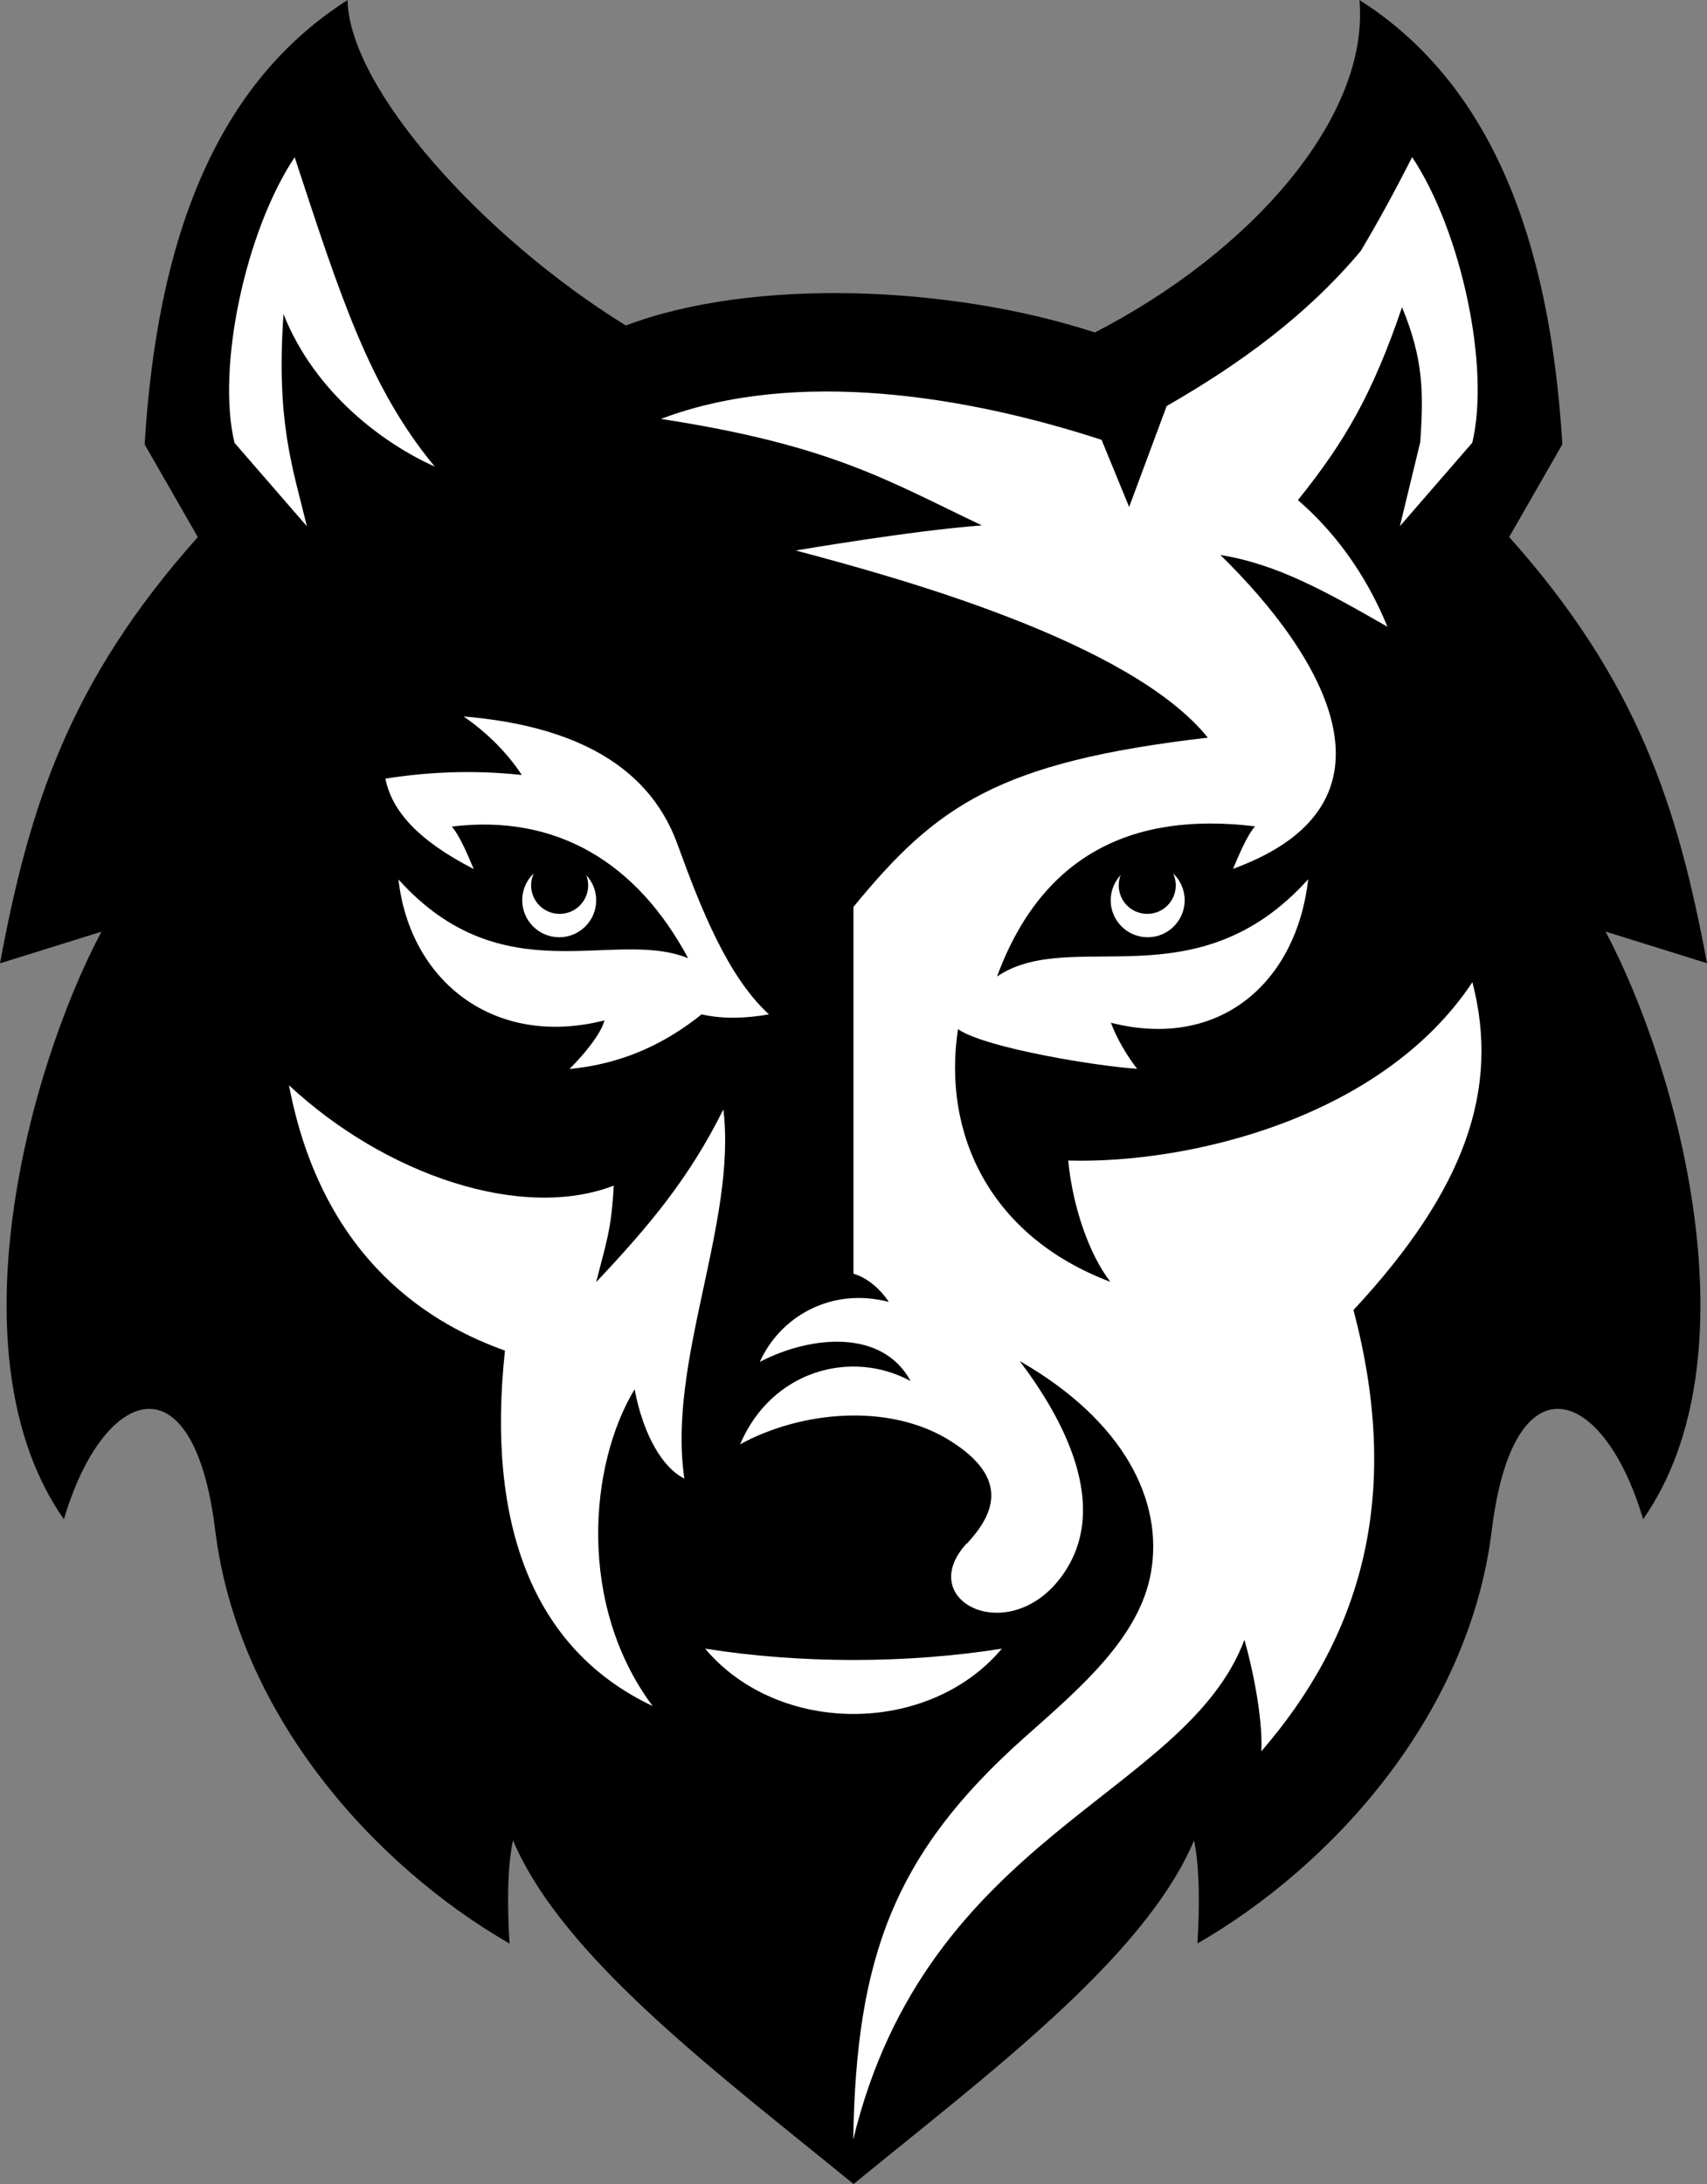
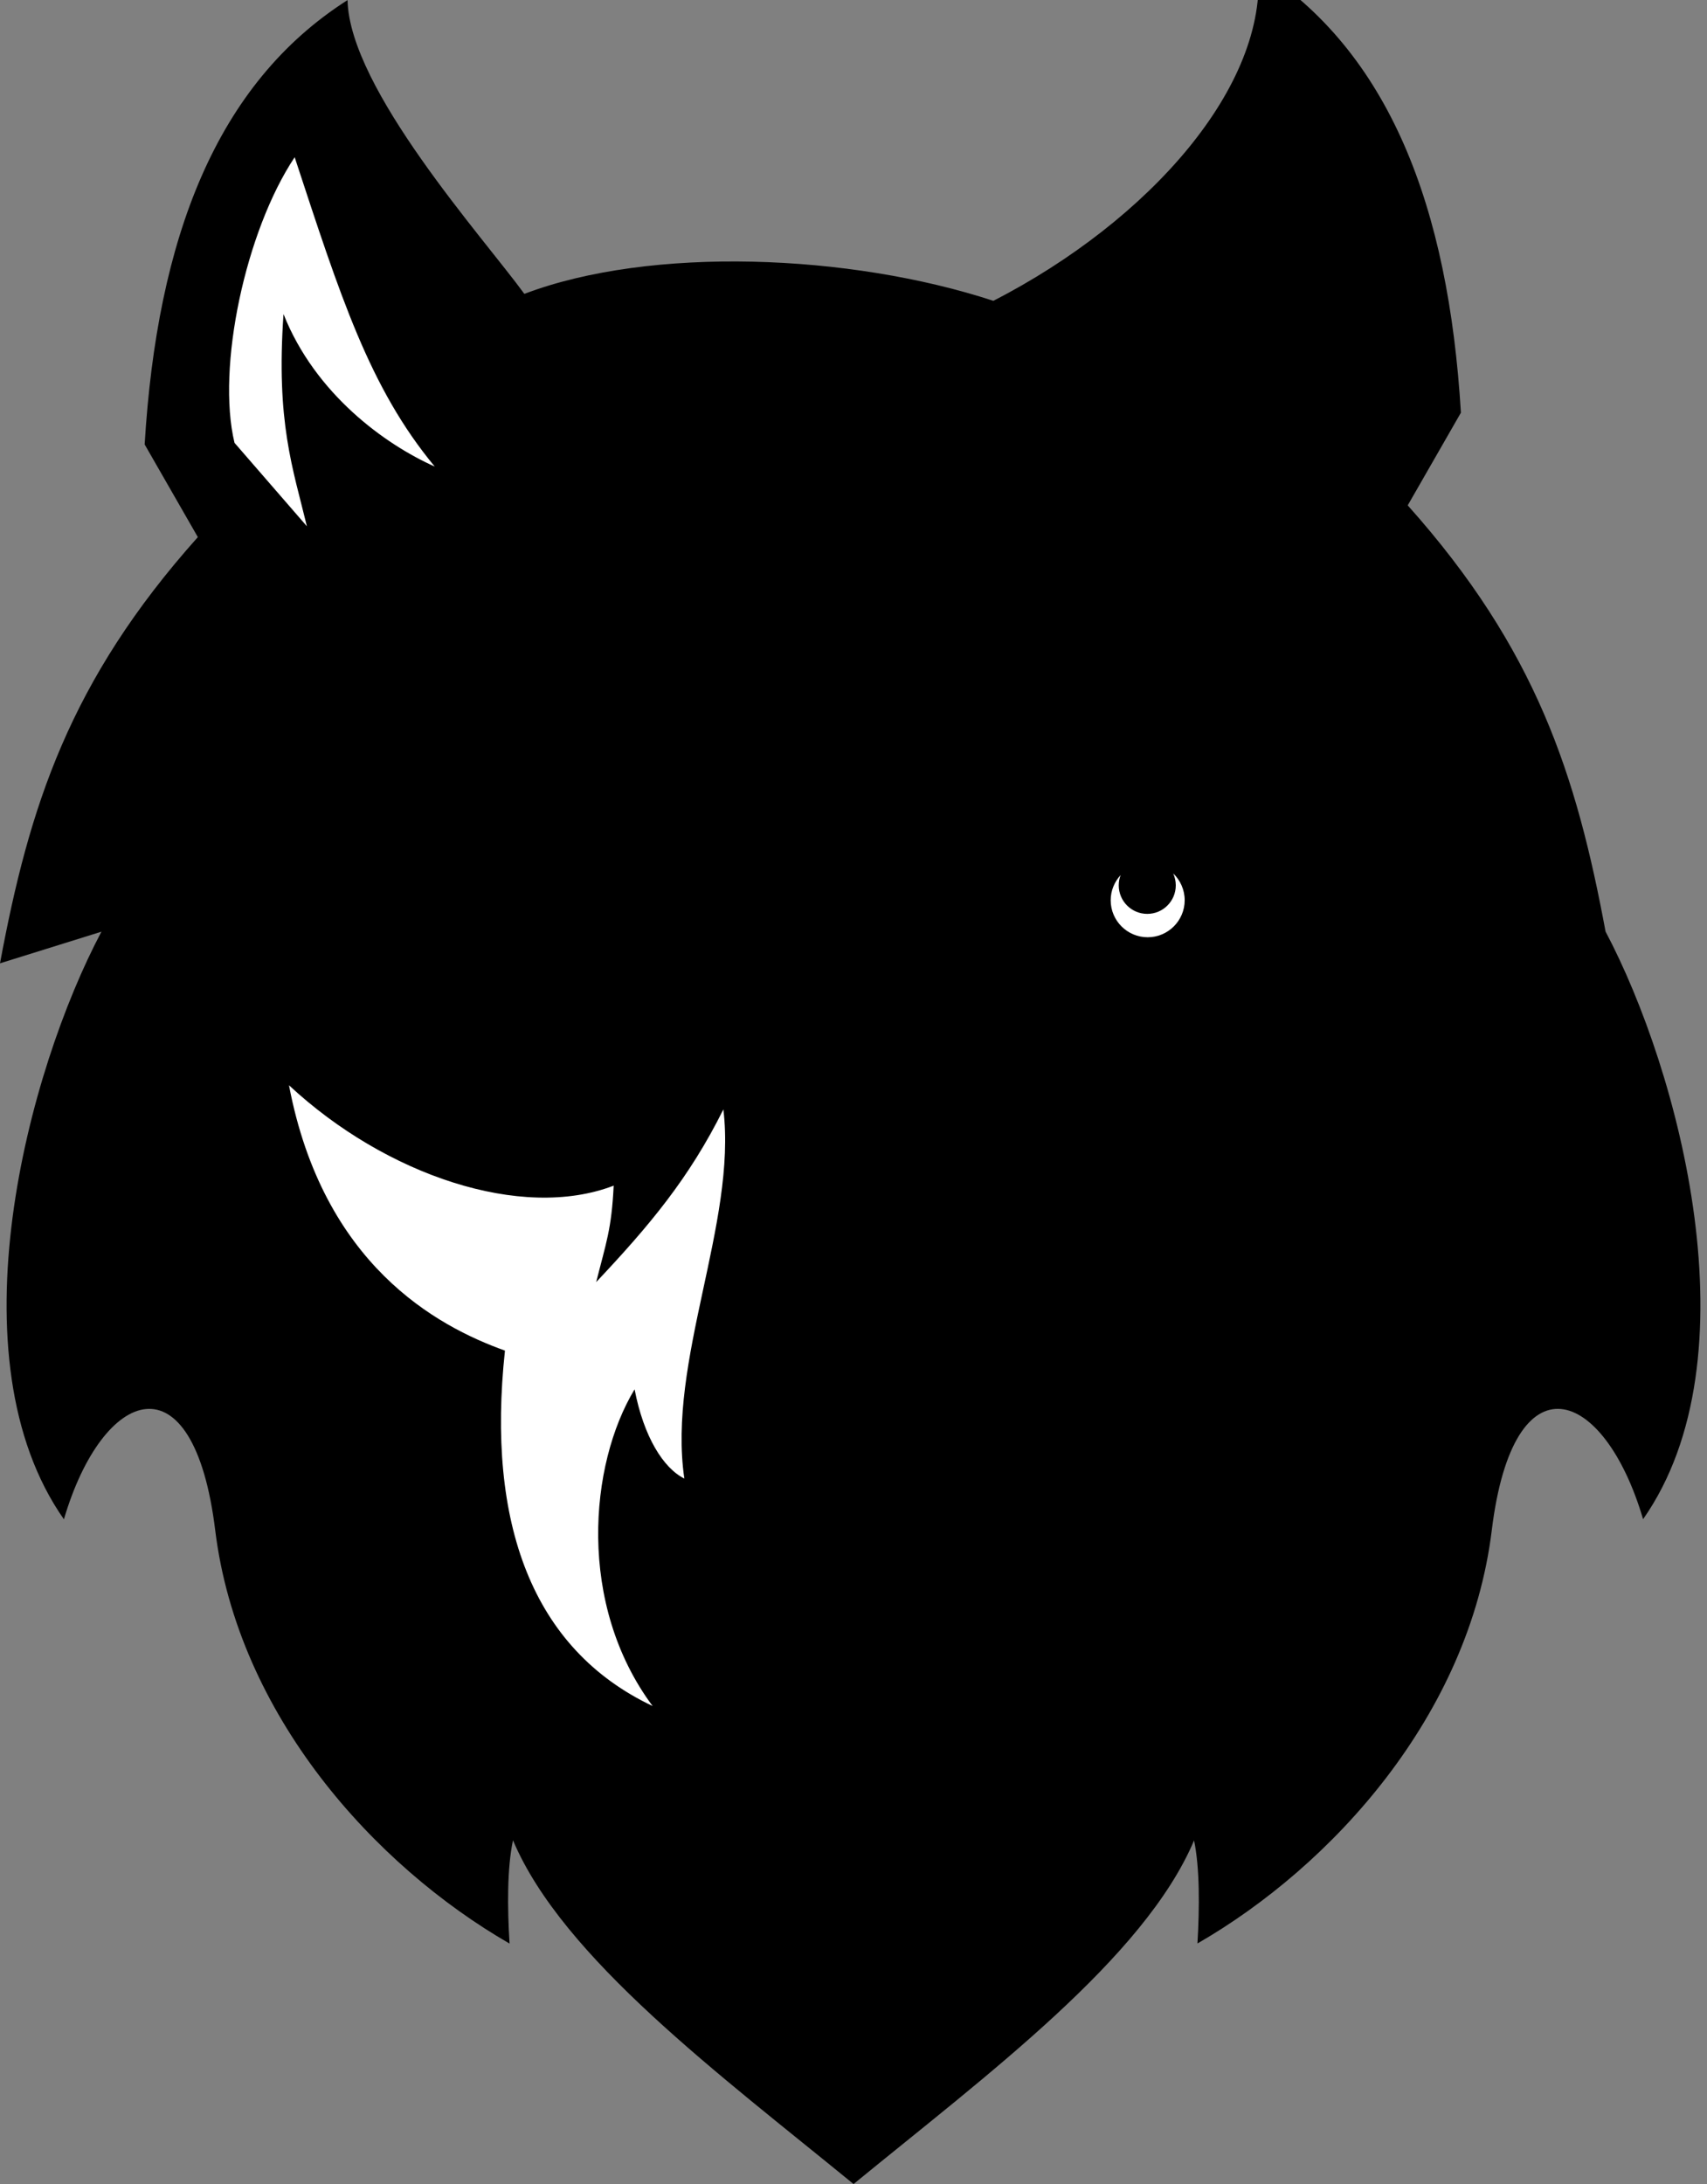
<svg xmlns="http://www.w3.org/2000/svg" id="Capa_1" version="1.1" viewBox="0 0 159.19 203.64">
  <rect x="0" y="0" width="159.19" height="203.64" fill="#808080" stroke="none" />
  <defs>
    <style>
      .st0 {
        fill: #fff;
      }

      .st0, .st1 {
        fill-rule: evenodd;
      }
    </style>
  </defs>
-   <path class="st1" d="M111.35,171.58c.54,2.56.52,6.29.32,9.63,12.59-7.25,25.34-21.29,27.45-38.54,2.02-16.43,10.48-13.35,14.11-1.02,10.55-15.04,3.38-41.8-3.5-54.79l9.46,2.95c-2.71-14.57-6.45-26.31-18.45-39.74l4.96-8.64c-1.16-19.23-6.69-33.64-18.92-41.43.95,10.95-10.12,23.51-24.68,31-13.39-4.39-31.94-5.13-43.74-.65C45.06,22.13,32.59,8.29,32.41.01,20.17,7.8,14.65,22.21,13.49,41.44l4.96,8.64C6.45,63.51,2.71,75.25,0,89.82l9.46-2.95c-6.88,12.98-14.05,39.75-3.5,54.79,3.63-12.34,12.09-15.42,14.11,1.02,2.12,17.24,14.87,31.29,27.45,38.54-.21-3.34-.23-7.07.32-9.63,4.64,10.99,19.33,21.88,31.76,32.05,12.43-10.18,27.12-21.06,31.76-32.05h-.01Z" />
-   <path class="st0" d="M90.16,143.94c2.39-2.59,4.25-6.02-1.64-9.66-5.65-3.49-13.84-2.72-19.5.39,2.94-6.92,10.4-8.89,15.9-5.9-2.59-4.81-9.17-4.32-14.06-1.79,1.82-4.08,6.51-7.02,12.03-5.59-.93-1.38-2.17-2.31-3.3-2.63v-34.2c7.74-9.44,13.49-13.52,33.05-15.78-7.2-8.94-28.72-14.88-38.43-17.45,0,0,10.97-1.88,17.36-2.34-8.79-4.17-13.98-7.47-29.93-9.93,12.63-4.78,28.6-2.12,41.09,1.95l2.57,6.26,3.5-9.41c6.84-3.93,13.05-8.44,18.1-14.46,1.59-2.66,3.17-5.55,4.79-8.75,4.59,6.89,7.3,19.61,5.61,26.63l-6.75,7.78,1.9-7.84c.32-4.6.29-7.77-1.7-12.57-2.74,8.04-5.3,12.5-9.71,17.98,3.25,2.79,6.28,6.74,8.35,11.81-5.71-3.27-10.27-5.84-15.58-6.69,9.65,9.42,17.86,23.18,1.18,29.26.46-1.06,1.25-3.05,2.05-3.96-11.33-1.39-19.85,2.58-24.06,14,6.92-4.68,18.55,2.56,29.02-9.07-1.08,9.58-8.21,15.97-18.4,13.38.53,1.44,1.5,3.09,2.44,4.29-3.4-.19-14.12-1.9-16.7-3.69-1.47,9.66,2.88,19.28,14.21,23.56-2.03-2.63-3.53-7.11-3.93-11.31,11.34.32,29.31-3.99,37.69-16.63,2.58,9.92-.61,19.3-11.09,30.57,4.68,17.68.5,30.62-8.59,41.14.16-3.29-.95-8.26-1.58-10.39-5.48,14.6-29.6,18.13-36.48,46.59.27-16.9,3.74-26.64,16.04-37.55,5.26-4.66,10.65-9.3,11.72-15.29,1.19-6.67-2.47-14.15-12.24-19.75,4.06,5.36,8.56,13.6,3.98,19.99-4.9,6.83-13.87,2.41-8.93-2.97h0l.02.02h0Z" />
+   <path class="st1" d="M111.35,171.58c.54,2.56.52,6.29.32,9.63,12.59-7.25,25.34-21.29,27.45-38.54,2.02-16.43,10.48-13.35,14.11-1.02,10.55-15.04,3.38-41.8-3.5-54.79c-2.71-14.57-6.45-26.31-18.45-39.74l4.96-8.64c-1.16-19.23-6.69-33.64-18.92-41.43.95,10.95-10.12,23.51-24.68,31-13.39-4.39-31.94-5.13-43.74-.65C45.06,22.13,32.59,8.29,32.41.01,20.17,7.8,14.65,22.21,13.49,41.44l4.96,8.64C6.45,63.51,2.71,75.25,0,89.82l9.46-2.95c-6.88,12.98-14.05,39.75-3.5,54.79,3.63-12.34,12.09-15.42,14.11,1.02,2.12,17.24,14.87,31.29,27.45,38.54-.21-3.34-.23-7.07.32-9.63,4.64,10.99,19.33,21.88,31.76,32.05,12.43-10.18,27.12-21.06,31.76-32.05h-.01Z" />
  <path class="st0" d="M47.09,125.93c-6.38-2.28-16.96-8.03-20.14-24.74,9.01,8.39,21.7,12.66,30.28,9.36-.2,4.09-.7,5.29-1.63,8.99,4.95-5.25,8.67-9.68,11.86-16.1,1.27,10.58-5.25,23.49-3.64,34.42-1.96-.97-3.79-3.9-4.64-8.32-4.24,7.01-5.37,20.06,1.68,29.53-11.24-5.32-15.5-17.05-13.77-33.13h0Z" />
-   <path class="st0" d="M65.76,153.72c8.89,1.41,18.78,1.41,27.67,0-6.82,8.12-20.85,8.12-27.67,0Z" />
  <path class="st0" d="M104.51,81.59c-.57.62-.93,1.44-.93,2.35,0,1.91,1.55,3.45,3.45,3.45s3.45-1.55,3.45-3.45c0-.98-.41-1.87-1.07-2.5.15.34.24.71.24,1.11,0,1.47-1.19,2.66-2.66,2.66s-2.66-1.19-2.66-2.66c0-.34.06-.66.18-.96h0Z" />
-   <path class="st0" d="M54.67,81.59c.57.62.93,1.44.93,2.35,0,1.91-1.55,3.45-3.45,3.45s-3.45-1.55-3.45-3.45c0-.98.41-1.87,1.07-2.5-.15.34-.24.71-.24,1.11,0,1.47,1.19,2.66,2.66,2.66s2.66-1.19,2.66-2.66c0-.34-.06-.66-.18-.96h0ZM43.21,66.79c2.23,1.52,4.14,3.46,5.45,5.47-4.79-.52-9.14-.23-12.72.34.61,3.03,3.06,5.77,8.24,8.43-.46-1.06-1.25-3.05-2.05-3.96,9.78-1.2,17.28,3.38,22.04,12.27-6.96-2.81-17.28,3.46-27.01-7.34,1.08,9.58,9.03,15.74,19.21,13.14-.3,1.19-1.78,3.06-3.26,4.53,5.01-.47,8.99-2.42,12.32-5.09,2.07.47,4.21.36,6.28,0-3.85-3.52-6.36-9.88-8.53-15.86-2.88-7.97-10.7-11.15-19.98-11.92h.01Z" />
  <path class="st0" d="M40.55,43.51c-6.11-7.36-8.82-15.93-13.07-28.85-4.59,6.89-7.3,19.61-5.61,26.63l6.75,7.78c-1.3-5.39-2.89-9.69-2.18-19.78,2.96,7.45,9.47,12.15,14.12,14.22h0Z" />
</svg>